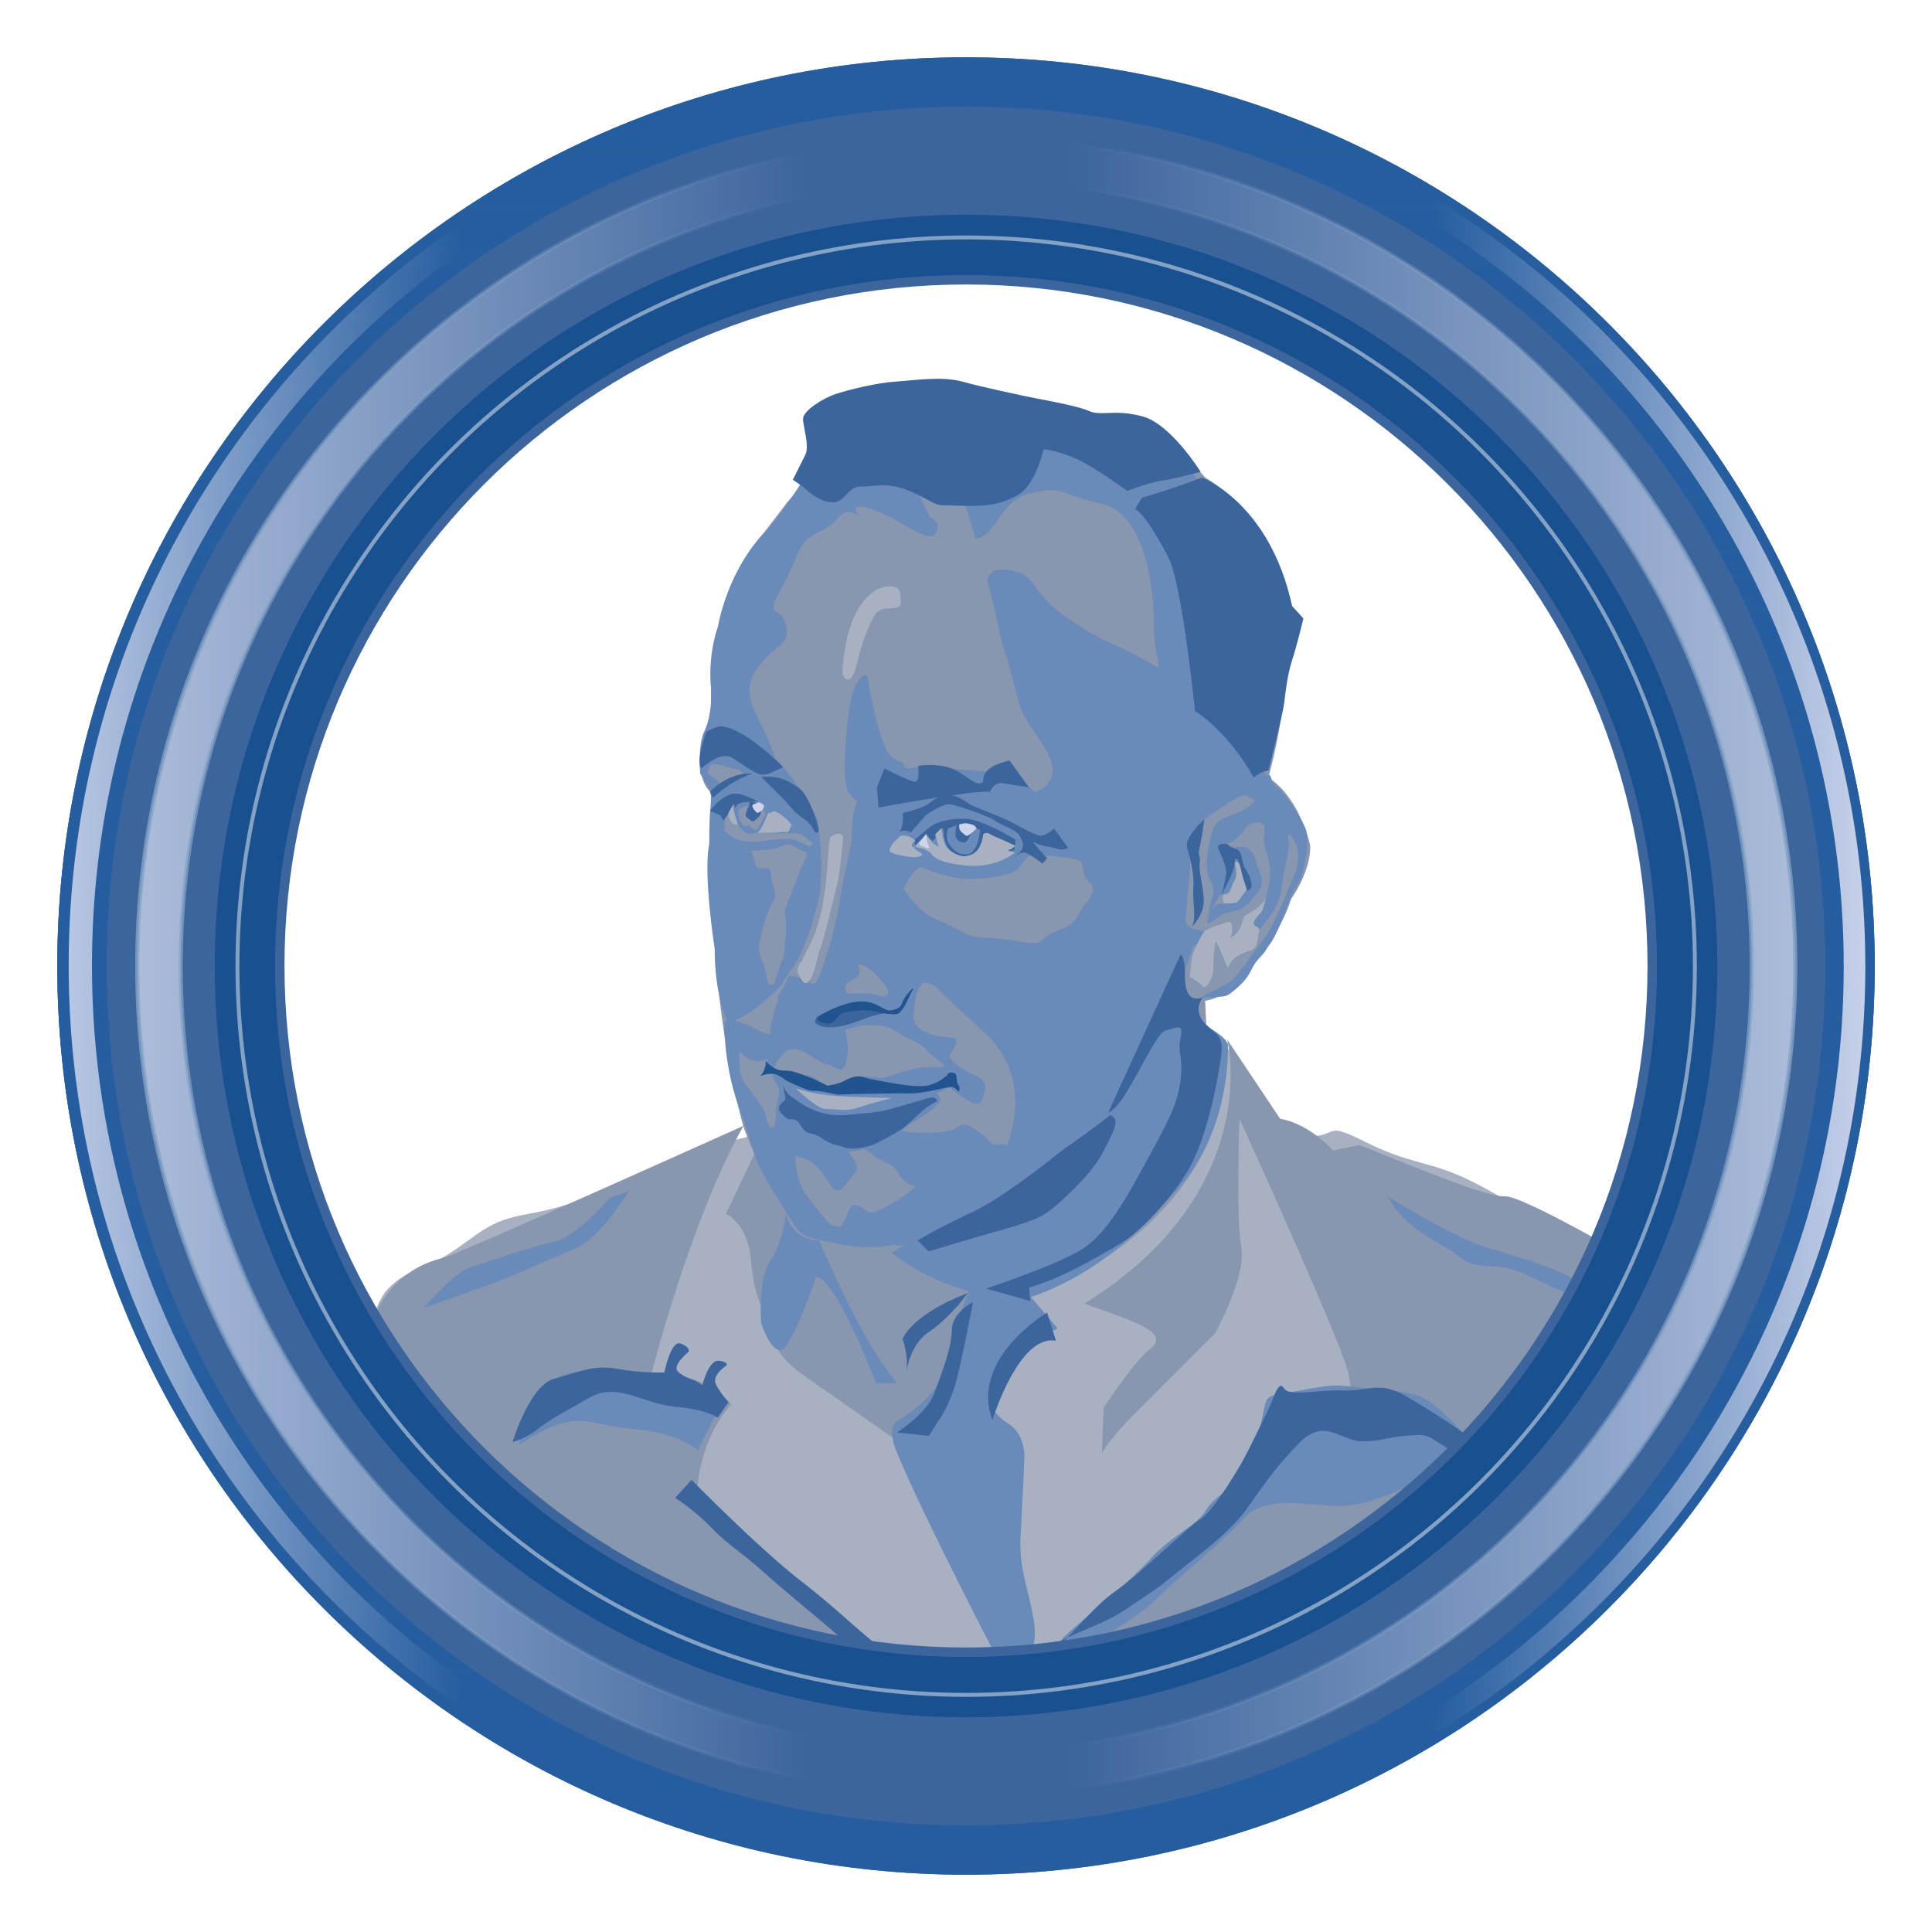
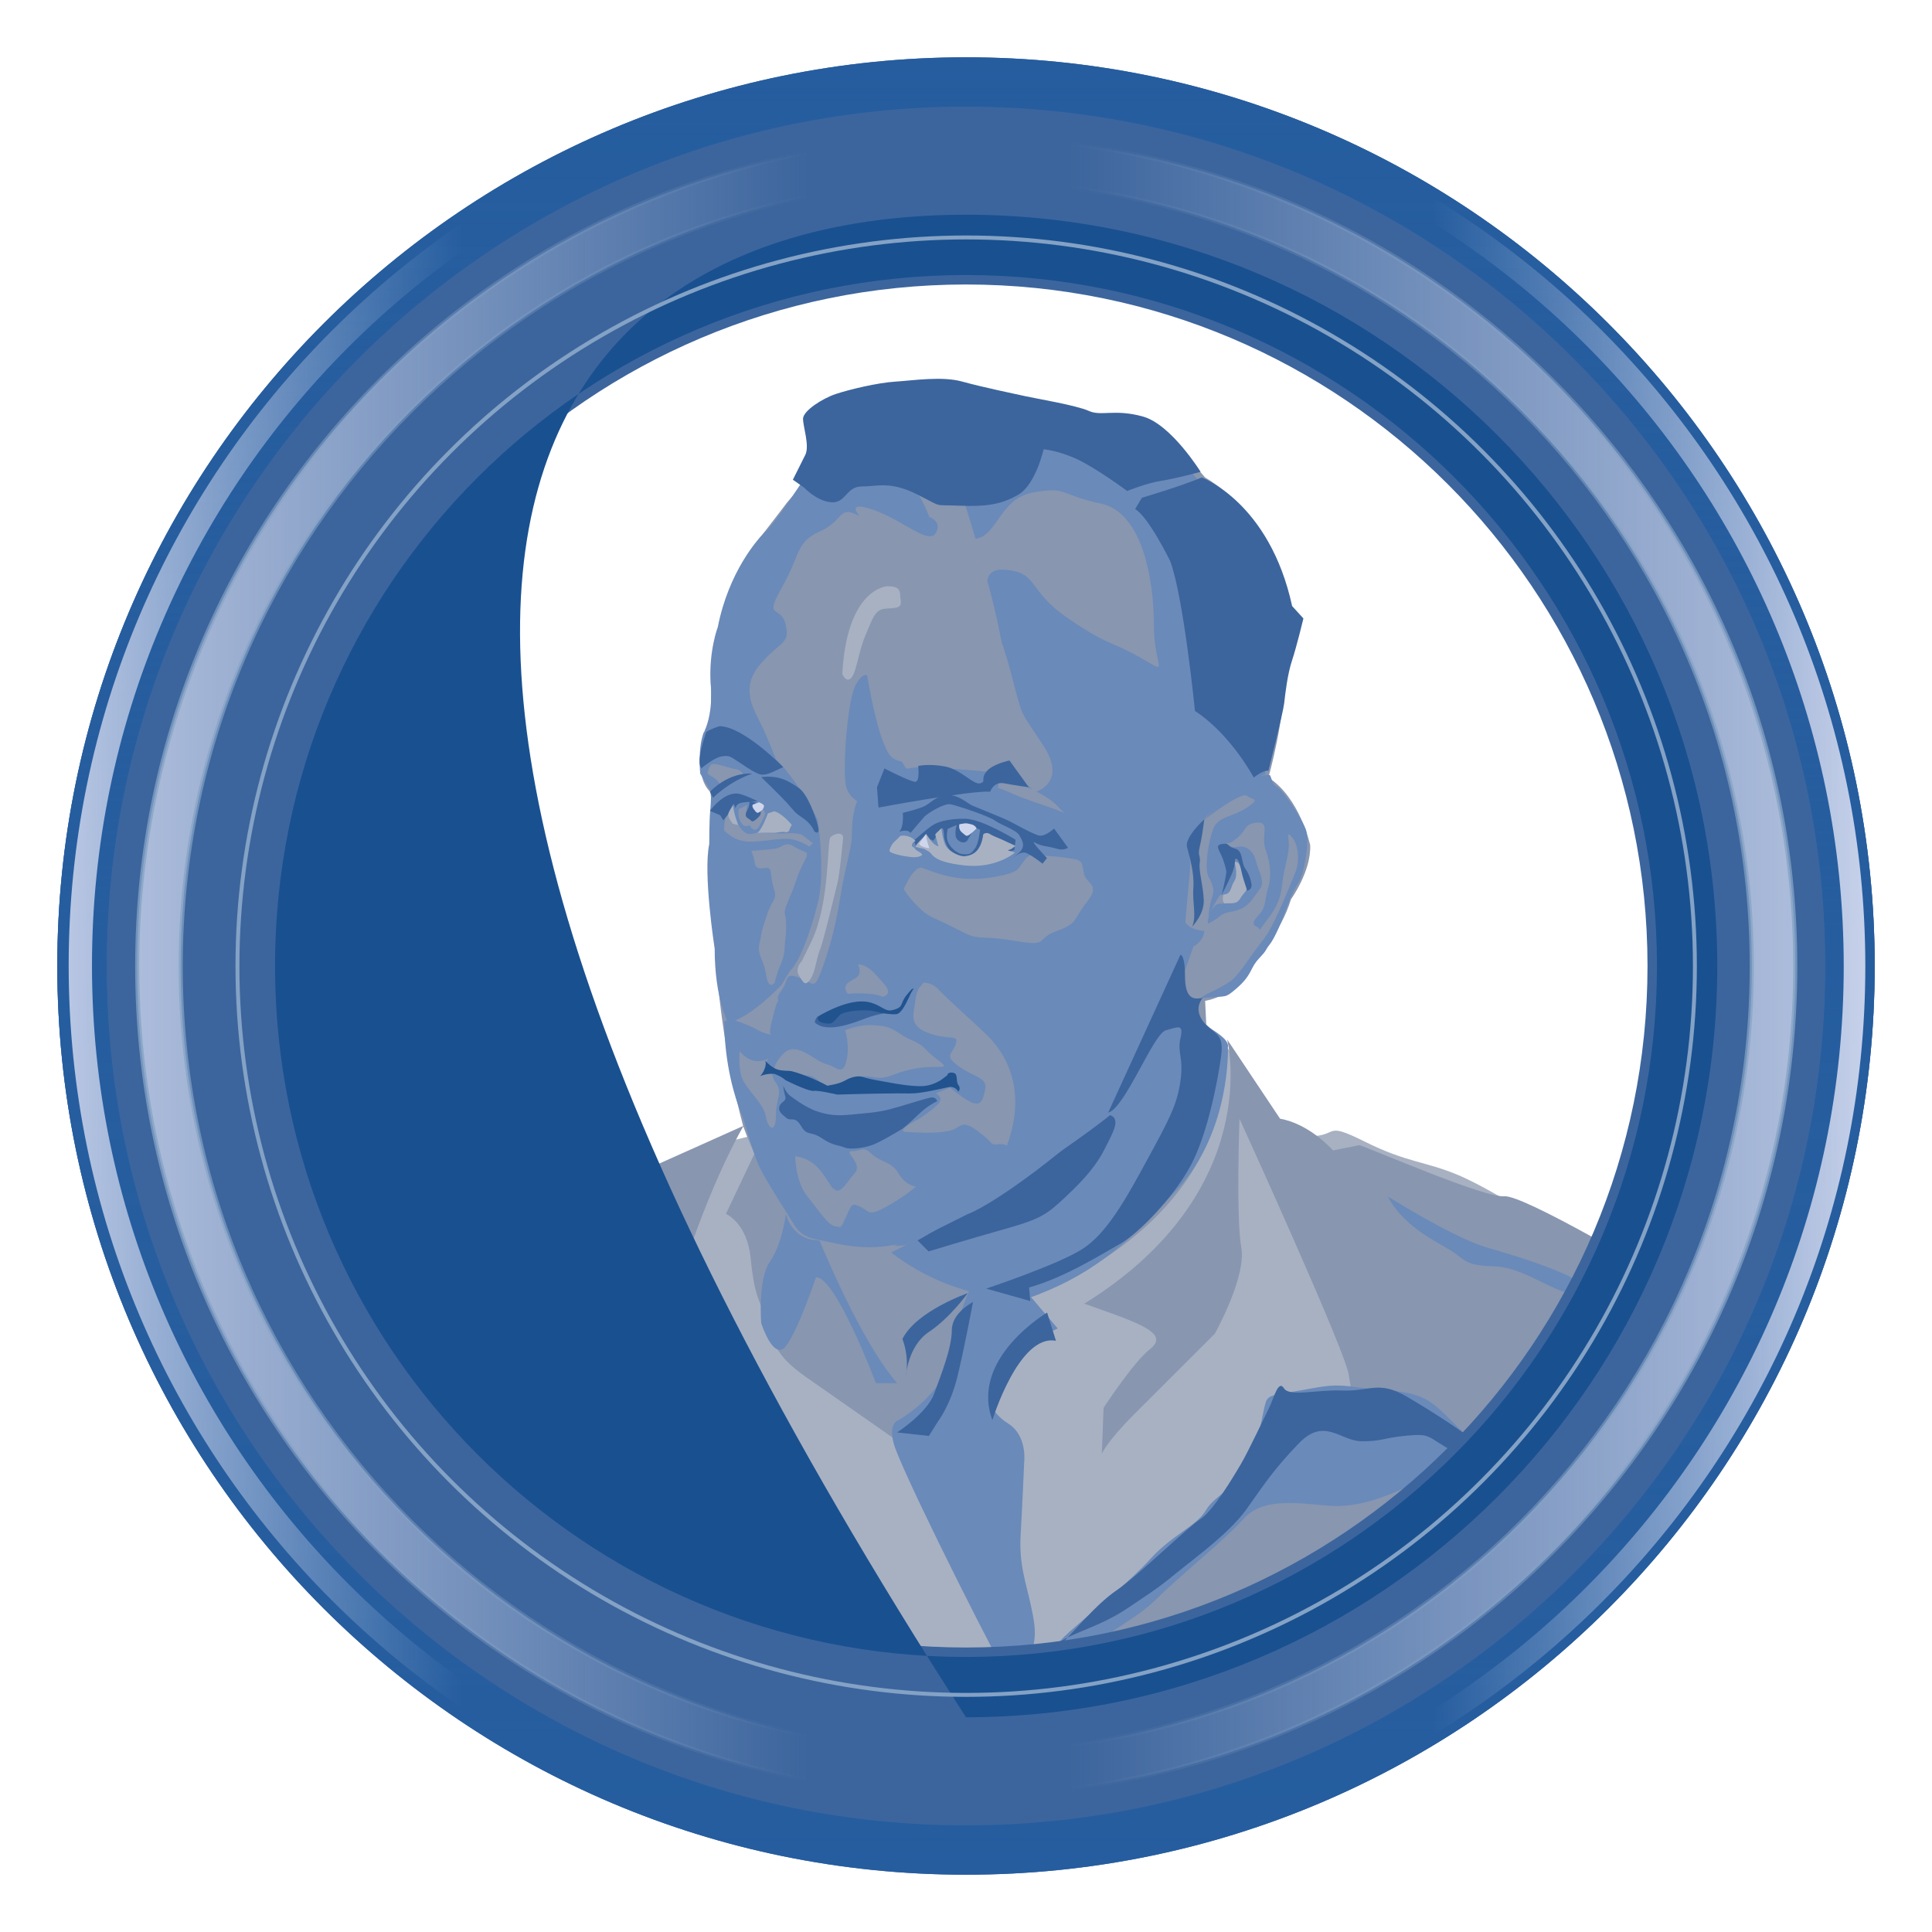
<svg xmlns="http://www.w3.org/2000/svg" width="100%" height="100%" viewBox="0 0 100 100" version="1.1" xml:space="preserve" style="fill-rule:evenodd;clip-rule:evenodd;stroke-linecap:square;stroke-linejoin:round;stroke-miterlimit:1.5;">
  <g id="jonesgallery">
    <g>
      <g transform="matrix(3.781,0,0,3.751,-101.339,-100.128)">
        <circle cx="40.026" cy="40.026" r="9.974" style="fill:none;" />
        <clipPath id="_clip1">
          <circle cx="40.026" cy="40.026" r="9.974" />
        </clipPath>
        <g clip-path="url(#_clip1)">
          <g id="sholder" transform="matrix(0.302,0,0,0.304,24.931,24.673)">
            <path d="M22.541,68.787C22.541,68.787 22.941,65.987 23.821,65.107C24.701,64.227 25.261,64.387 26.621,63.507C27.981,62.627 28.301,62.067 30.141,61.747C31.981,61.427 33.421,60.787 35.101,60.147C36.781,59.507 37.501,59.187 38.701,58.627C39.901,58.067 61.581,53.827 61.581,53.827C61.581,53.827 63.181,56.227 63.661,56.867C64.141,57.507 64.061,58.227 65.501,58.227C66.941,58.227 66.141,57.507 68.061,58.467C69.981,59.427 70.781,59.347 72.301,59.987C73.821,60.627 76.621,62.467 77.741,62.947C78.861,63.427 80.221,64.147 80.221,64.147L80.301,66.227C80.301,66.227 75.341,82.547 51.821,84.787C51.821,84.787 29.501,84.387 23.101,71.427L22.541,68.787Z" style="fill:rgb(168,177,194);" />
            <path d="M39.901,57.747C39.901,57.747 27.661,63.267 26.301,63.747C26.301,63.747 22.781,64.307 22.781,68.627C21.556,67.847 22.8,74.435 27.901,78.067C29.33,79.085 36.461,82.307 38.541,83.267C40.621,84.227 44.461,84.227 44.461,84.227L46.301,81.667C46.301,81.667 39.901,76.307 37.821,74.227C37.821,74.227 37.821,72.147 39.341,70.387C39.341,70.387 38.061,68.867 35.741,68.947C35.741,68.947 37.501,61.987 39.901,57.747Z" style="fill:rgb(136,150,176);" />
            <path d="M40.541,58.707L39.101,61.747C39.101,61.747 40.061,62.147 40.221,63.747C40.381,65.347 40.541,65.507 40.941,66.547C41.341,67.587 41.181,68.067 42.781,69.187C44.381,70.307 46.781,71.987 46.781,71.987L49.181,69.747L49.581,66.627L51.341,65.587L47.661,61.667L40.541,58.707Z" style="fill:rgb(136,150,176);" />
            <path d="M55.341,65.827C55.341,65.827 54.941,65.667 56.701,66.307C58.461,66.947 59.021,67.347 58.301,67.907C57.581,68.467 56.221,70.547 56.221,70.547L56.141,72.627C56.141,72.627 56.381,72.067 57.661,70.787C58.941,69.507 61.261,67.187 61.261,67.187C61.261,67.187 62.701,64.627 62.461,63.267C62.221,61.907 62.381,57.427 62.381,57.427C62.381,57.427 67.341,68.307 67.341,69.107L67.501,70.067C67.501,70.067 65.581,70.307 63.981,69.907C63.981,69.907 62.461,75.827 55.981,79.667C55.981,79.667 54.621,80.787 53.101,83.187L53.021,85.027C53.021,85.027 67.981,81.027 69.661,79.347C71.341,77.667 75.341,74.947 76.781,73.347C78.221,71.747 81.421,64.547 81.421,64.547C81.421,64.547 75.261,60.867 74.381,60.947C73.501,61.027 68.541,58.867 67.821,58.627L66.621,58.867C66.621,58.867 65.581,57.667 64.221,57.427L61.821,53.827C61.821,53.827 63.581,60.707 55.341,65.827Z" style="fill:rgb(136,150,176);" />
            <path d="M29.741,72.227C29.741,72.227 29.981,69.347 32.141,68.947C34.301,68.547 37.901,69.187 39.021,70.147L37.821,72.467C37.821,72.467 36.941,71.667 34.861,71.507C32.781,71.347 32.381,70.467 29.741,72.227Z" style="fill:rgb(106,138,185);" />
            <path d="M40.701,66.707C40.701,66.707 40.541,64.707 41.101,63.907C41.661,63.107 41.821,61.747 41.821,61.747C41.821,61.747 42.061,62.947 43.341,62.947C43.341,62.947 45.181,67.507 46.861,69.427L45.901,69.427C45.901,69.427 44.061,64.547 43.181,64.627C43.181,64.627 42.381,67.027 41.821,67.747C41.261,68.467 40.701,66.707 40.701,66.707Z" style="fill:rgb(106,138,185);" />
            <path d="M50.061,65.347C50.061,65.347 47.741,66.147 47.101,67.427C47.101,67.427 47.421,68.147 47.261,69.107C47.261,69.107 47.341,67.747 48.301,67.107C49.261,66.467 50.061,65.347 50.061,65.347Z" style="fill:rgb(60,101,157);" />
            <path d="M50.141,65.187C50.141,65.187 49.181,67.507 49.101,68.867C49.101,68.867 48.621,70.067 46.941,71.107C46.941,71.107 46.461,71.187 46.701,72.147C46.941,73.107 50.221,79.747 51.901,82.867L51.901,83.987C51.901,83.987 52.381,83.187 52.781,82.147C53.181,81.107 53.181,80.707 52.941,79.587C52.701,78.467 52.381,77.667 52.461,76.307C52.541,74.947 52.621,73.027 52.621,73.027C52.621,73.027 52.781,71.827 51.901,71.267C51.021,70.707 50.781,69.907 51.341,69.427C51.901,68.947 52.381,67.747 53.101,67.427C53.821,67.107 54.141,66.947 54.141,66.947L52.781,65.347L50.141,65.187" style="fill:rgb(106,138,185);" />
            <path d="M50.301,65.747C50.301,65.747 49.901,67.907 49.581,69.187C49.261,70.467 48.701,71.187 48.701,71.187L48.301,71.827L46.861,71.667C46.861,71.667 48.221,70.787 48.541,69.907C48.861,69.027 49.341,67.827 49.341,67.027C49.341,66.227 50.301,65.747 50.301,65.747" style="fill:rgb(60,101,157);" />
            <path d="M53.661,66.227C53.661,66.227 50.141,68.307 51.181,71.107C51.181,71.107 52.381,67.187 54.061,67.507L53.661,66.227Z" style="fill:rgb(60,101,157);" />
            <path d="M52.632,25.094C52.632,25.094 46.283,24.275 41.88,29.446C41.88,29.446 41.419,30.06 40.703,30.982C40.703,30.982 38.143,34.003 38.45,39.379C38.45,39.379 37.375,41.58 38.399,42.604C38.399,42.604 38.552,43.884 38.501,45.062C38.501,45.062 38.194,51.411 39.883,57.76C39.883,57.76 40.754,60.217 42.034,62.112C42.034,62.112 42.904,63.443 46.591,63.494C46.591,63.494 48.997,65.593 52.837,65.491C52.837,65.491 62.002,62.521 61.797,54.073C61.797,54.073 61.899,54.073 60.875,53.152L60.824,52.076C60.824,52.076 62.411,51.872 63.128,50.131C63.128,50.131 64.255,49.004 64.715,47.468C64.715,47.468 65.637,46.188 65.586,45.011C65.586,45.011 65.125,42.86 63.691,41.939C63.691,41.939 64.459,39.276 64.408,37.228C64.408,37.228 65.023,35.488 65.125,34.72L64.715,34.31C64.715,34.31 63.845,30.112 60.824,28.32C60.824,28.32 58.981,26.169 58.162,25.657C58.162,25.657 53.963,25.35 52.632,25.094Z" style="fill:rgb(136,150,176);" />
            <path d="M46.598,63.501C46.598,63.501 52.588,60.48 54.124,59.046C55.66,57.613 57.196,55.667 58.169,54.182C59.142,52.698 59.552,52.288 60.166,52.749C60.78,53.21 61.958,53.722 61.856,54.182C61.856,54.182 62.009,57.92 59.603,60.582C57.196,63.245 55.609,64.576 52.742,65.6C52.742,65.6 49.568,65.805 46.598,63.501Z" style="fill:rgb(106,138,185);" />
            <path d="M48.288,63.45C48.288,63.45 50.131,62.886 51.769,62.426C53.408,61.965 53.664,61.76 54.534,60.941C55.404,60.122 55.916,59.507 56.275,58.79C56.633,58.074 57.043,57.408 56.48,57.254C55.916,57.101 53.408,58.534 52.537,59.302C51.667,60.07 49.414,61.146 48.748,61.555C48.083,61.965 47.52,62.682 47.52,62.682L48.288,63.45Z" style="fill:rgb(60,101,157);" />
            <path d="M41.505,52.029C41.538,52.027 41.569,52.026 41.598,52.027C42.28,52.053 43.643,52.211 44.089,52.158C44.534,52.106 46.265,52.578 46.658,52.132C47.051,51.686 47.287,51.005 48.073,50.952C48.185,50.945 48.359,51.022 48.575,51.163C48.338,51.07 48.122,51.093 47.942,51.398C47.942,51.398 47.733,51.555 47.68,52.106C47.628,52.656 47.339,53.207 48.309,53.548C49.279,53.888 49.672,53.574 49.515,54.046C49.358,54.518 48.965,54.544 49.646,55.042C50.328,55.54 50.957,55.54 50.852,56.09C50.747,56.641 50.642,56.798 50.328,56.72C50.013,56.641 49.253,56.012 49.253,56.012L48.624,56.274C48.624,56.274 48.965,56.457 48.755,56.72C48.545,56.982 47.864,57.427 47.864,57.427C47.864,57.427 46.71,58.004 47.287,58.03C47.864,58.056 48.65,58.109 49.227,57.978C49.803,57.847 49.725,57.401 50.537,58.004C51.35,58.607 51.009,58.633 51.534,58.581C52.058,58.528 52.032,59.289 52.32,58.109C52.555,57.149 52.13,55.095 51.765,54.194C52.37,54.88 52.81,55.456 52.844,55.645C52.949,56.221 52.923,58.817 51.901,59.813C50.878,60.809 48.755,62.198 47.942,62.67C47.13,63.142 47.968,62.932 46.632,63.168C45.295,63.404 44.22,63.116 43.591,62.985C42.962,62.854 42.542,62.827 42.149,62.172C41.756,61.517 40.995,60.363 40.655,59.682C40.314,59 39.999,57.637 39.763,57.087C39.527,56.536 39.029,54.937 39.029,53.023C39.029,53.023 39.218,52.921 39.498,52.782C39.432,52.838 39.387,52.884 39.37,52.918C39.37,52.918 40.052,53.128 40.471,53.364C40.779,53.537 41.03,53.597 41.142,53.617C41.171,53.643 41.205,53.626 41.205,53.626C41.205,53.626 41.183,53.624 41.142,53.617C41.1,53.579 41.069,53.446 41.179,53.023C41.348,52.372 41.361,52.231 41.505,52.029ZM42.241,59.126C42.241,59.126 42.241,60.273 42.798,60.961C43.355,61.65 43.748,62.272 44.043,62.305C44.338,62.338 44.272,62.469 44.535,61.912C44.797,61.355 44.764,61.224 45.19,61.42C45.616,61.617 45.518,61.912 46.435,61.387C47.353,60.863 47.713,60.503 47.713,60.503C47.713,60.503 47.254,60.47 46.927,59.913C46.599,59.356 46.14,59.421 45.714,59.028C45.288,58.635 45.288,58.897 44.829,58.897C44.371,58.897 45.354,59.454 44.928,59.913C44.502,60.372 44.24,61.093 43.814,60.404C43.388,59.716 43.06,59.258 42.241,59.126ZM39.728,54.357C39.728,54.357 39.605,55.258 39.933,55.79C40.261,56.323 40.834,56.814 40.916,57.347C40.998,57.879 41.367,58.125 41.367,57.306C41.367,56.487 41.694,56.241 41.367,55.79C41.039,55.34 41.408,55.258 40.793,55.422C40.793,55.422 40.834,54.93 41.039,54.684C41.039,54.684 40.343,55.135 39.728,54.357ZM41.356,54.946C41.356,54.946 41.618,54.454 41.913,54.323C42.208,54.192 42.536,54.323 42.863,54.52C43.191,54.716 43.388,54.88 43.748,54.978C44.109,55.077 44.403,55.503 44.567,54.782C44.731,54.061 44.502,53.405 44.502,53.405C44.502,53.405 45.19,53.143 45.714,53.176C46.239,53.209 46.468,53.209 46.992,53.569C47.516,53.93 47.779,53.864 48.205,54.323C48.631,54.782 49.319,55.077 48.794,55.077C48.27,55.077 48.008,55.077 47.418,55.208C46.828,55.339 46.566,55.535 46.173,55.568C45.78,55.601 45.583,55.437 45.124,55.535C44.666,55.634 44.436,55.797 43.945,55.929C43.453,56.06 43.289,55.503 42.831,55.47C42.372,55.437 41.88,55.24 41.585,55.306C41.291,55.372 41.225,55.24 41.356,54.946Z" style="fill:rgb(106,138,185);" />
            <path d="M43.367,52.69C43.367,52.69 44.473,51.949 45.138,52.003C45.804,52.057 46.244,52.314 46.47,52.325C46.695,52.336 47.243,51.928 47.393,51.541C47.393,51.541 47.447,51.541 47.468,51.702C47.49,51.863 47.082,52.508 46.846,52.551C46.609,52.594 46.019,52.647 45.428,52.873C44.838,53.098 43.657,53.56 43.13,53.055C43.13,53.055 43.152,52.808 43.367,52.69Z" style="fill:rgb(60,101,157);" />
            <path d="M43.291,52.798C43.291,52.798 44.258,52.025 45.46,52.1C45.46,52.1 45.546,51.96 46.513,52.497C46.513,52.497 46.91,52.454 46.985,52.261C46.985,52.261 47.254,51.692 47.393,51.584L47.619,51.509C47.619,51.509 47.447,51.767 47.361,51.982C47.275,52.196 47.039,52.658 46.835,52.68C46.631,52.701 46.298,52.669 45.825,52.551C45.353,52.433 44.462,52.561 44.301,52.69C44.14,52.819 43.989,53.098 43.807,53.109C43.624,53.12 43.152,53.066 43.291,52.798Z" style="fill:rgb(33,83,142);" />
            <path d="M45.833,43.248C45.833,43.248 44.645,43.207 44.522,42.183C44.399,41.159 44.645,38.374 44.972,37.76C45.3,37.145 45.505,37.309 45.505,37.309C45.505,37.309 46.037,40.709 46.693,41.078C47.348,41.446 48.741,41.323 49.765,41.446C50.789,41.569 51.485,41.897 51.485,41.897L51.444,42.388C51.444,42.388 47.512,42.716 45.833,43.248Z" style="fill:rgb(106,138,185);" />
            <path d="M45.218,42.716C45.218,42.716 49.97,41.692 51.813,42.552C53.656,43.412 55.253,43.412 56.482,45.133C57.711,46.853 55.909,52.055 56.073,53.12C56.236,54.185 56.564,56.519 55.827,57.462C55.09,58.404 51.444,61.23 50.051,61.762C50.051,61.762 49.56,62.008 48.741,62.418C47.922,62.827 47.553,63.237 46.734,63.196C46.734,63.196 50.912,61.23 51.854,58.608C52.796,55.987 51.69,54.39 50.994,53.693C50.297,52.997 49.15,52.014 48.741,51.563C48.331,51.113 47.799,51.277 47.799,51.277C47.799,51.277 47.553,51.481 47.266,51.85C46.979,52.219 47.184,52.382 46.611,52.505C46.037,52.628 45.792,51.358 43.252,52.792C43.252,52.792 42.187,52.833 41.737,52.382C41.286,51.932 41.45,51.891 41.696,51.481C41.941,51.072 41.778,50.785 42.433,51.031C43.088,51.277 43.088,51.604 43.416,50.744C43.744,49.884 44.071,48.737 44.276,47.426C44.481,46.116 44.809,45.092 44.809,44.6C44.809,44.109 44.85,43.207 45.218,42.716ZM44.626,51.759C44.626,51.759 45.708,51.661 46.199,51.89C46.199,51.89 46.724,51.825 46.265,51.301C45.806,50.776 45.544,50.449 45.085,50.416C45.085,50.416 45.314,50.842 44.987,51.038C44.659,51.235 44.331,51.366 44.626,51.759ZM47.159,47.008C47.159,47.008 47.62,45.917 47.998,46.043C48.375,46.169 48.983,46.441 49.843,46.525C50.703,46.609 52.003,46.378 52.297,46.127C52.59,45.875 52.695,45.33 53.24,45.435C53.786,45.54 53.807,45.477 54.499,45.581C55.191,45.686 55.233,45.644 55.317,46.232C55.401,46.819 56.135,46.735 55.463,47.595C54.792,48.455 55.065,48.559 54.079,48.916C53.094,49.272 53.828,49.629 52.213,49.356C50.598,49.084 50.619,49.356 49.843,48.958C49.067,48.559 48.941,48.518 48.417,48.266C47.893,48.014 47.306,47.259 47.159,47.008Z" style="fill:rgb(106,138,185);" />
            <path d="M38.1,39.88C38.1,39.88 40.64,38.774 43.261,43.853C43.261,43.853 43.63,46.229 43.261,47.662C42.893,49.096 42.401,50.366 41.992,50.734L41.623,51.349C41.623,51.349 40.271,52.823 39.206,53.069C39.206,53.069 38.592,52.004 38.592,49.71C38.592,49.71 38.06,46.311 38.346,44.959C38.346,44.959 38.346,43.853 38.387,43.484C38.428,43.116 38.428,42.583 38.428,42.583L37.937,41.764C37.937,41.764 37.814,40.617 38.1,39.88ZM40.25,45.27C40.25,45.27 40.841,45.229 41.284,45.176C41.727,45.122 41.74,44.8 42.21,45.082C42.68,45.364 42.774,45.283 42.774,45.444C42.774,45.605 42.492,45.954 42.277,46.639C42.062,47.323 41.7,47.9 41.78,48.155C41.861,48.41 41.834,49.081 41.794,49.269C41.754,49.457 41.807,49.914 41.606,50.37C41.405,50.826 41.311,51.256 41.311,51.256C41.311,51.256 41.029,51.632 40.921,50.893C40.814,50.155 40.492,50.008 40.626,49.444C40.76,48.88 40.626,49.189 40.935,48.249C41.244,47.31 41.445,47.565 41.257,46.921C41.069,46.276 41.23,45.994 40.881,46.048C40.532,46.102 40.438,46.035 40.398,45.766C40.358,45.498 40.25,45.27 40.25,45.27ZM39.146,43.629C39.146,43.629 39.922,44.426 40.531,44.447C41.139,44.468 41.495,44.489 41.894,44.468C42.292,44.447 42.544,44.531 42.544,44.531L43.047,44.929L42.879,45.076C42.879,45.076 42.376,44.72 41.831,44.72C41.286,44.72 40.593,44.888 40.069,44.846C39.545,44.804 39.293,44.594 39.021,44.342C39.021,44.342 39,43.923 39.146,43.629ZM38.809,42.227C38.809,42.227 38.789,42.125 38.565,41.962C38.341,41.8 38.198,41.82 38.3,41.596C38.402,41.372 38.381,41.27 38.748,41.352C39.114,41.433 39.338,41.535 39.542,41.555C39.746,41.576 39.888,41.779 39.888,41.779C39.888,41.779 39.277,42.003 38.809,42.227Z" style="fill:rgb(106,138,185);" />
            <path d="M49.809,29.122C49.809,29.122 52.062,36.044 51.693,37.478C51.324,38.911 51.365,39.894 51.079,40.427C50.792,40.959 50.71,41.697 50.71,41.697C50.71,41.697 53.167,42.27 54.11,43.212C55.052,44.154 54.97,44.277 55.461,44.973C55.953,45.67 56.69,45.997 55.748,46.98C55.748,46.98 55.789,47.8 55.625,48.414C55.461,49.028 55.42,49.315 55.461,50.339C55.502,51.363 55.093,51.199 55.297,53.247C55.502,55.295 55.215,56.033 55.175,56.606C55.134,57.179 56.035,57.016 55.052,58.081C54.069,59.145 51.775,60.62 51.775,60.62C51.775,60.62 56.321,57.589 56.977,56.852C57.632,56.114 58.533,54.066 58.943,53.165C59.352,52.264 59.639,51.445 59.803,50.994C59.967,50.544 60.295,49.602 60.295,49.602C60.295,49.602 60.745,49.397 60.786,48.905C60.786,48.905 60.09,48.865 59.926,48.496C59.926,48.496 60.049,47.062 60.131,46.202C60.213,45.342 59.844,45.096 60.335,44.359C60.827,43.622 61.769,42.966 62.465,42.434C63.162,41.901 63.571,41.778 63.571,41.778L62.097,35.88L60.254,30.228L60.909,28.958L59.598,27.32L51.857,26.009L49.809,29.122Z" style="fill:rgb(106,138,185);" />
            <path d="M42.665,28.351C42.665,28.351 41.355,30.358 40.945,30.727C40.535,31.096 39.225,32.611 38.733,35.11C38.733,35.11 38.324,36.175 38.406,37.649C38.406,37.649 38.569,38.878 38.119,39.861L41.437,41.295C41.437,41.295 41.027,40.189 40.658,39.451C40.29,38.714 39.757,37.813 40.699,36.748C41.641,35.683 42.01,35.888 41.805,34.987C41.6,34.086 40.781,34.823 41.641,33.307C42.502,31.792 42.256,31.259 43.362,30.768C44.468,30.276 44.181,29.539 45.164,30.072C45.164,30.072 44.468,29.334 45.778,29.785C47.089,30.235 48.277,31.382 48.605,30.85C48.932,30.317 48.318,30.113 48.318,30.113C48.318,30.113 48.318,30.031 47.949,29.293C47.581,28.556 46.802,28.106 46.065,28.269C45.328,28.433 43.239,28.884 42.665,28.351Z" style="fill:rgb(106,138,185);" />
            <path d="M57.957,29.241C57.957,29.241 59.698,28.729 60.671,28.32C60.671,28.32 63.743,29.446 64.767,34.156L65.279,34.72C65.279,34.72 64.971,36 64.767,36.614C64.562,37.228 64.459,38.099 64.408,38.56C64.357,39.02 63.691,41.632 63.691,41.632C63.691,41.632 63.487,41.58 63.026,41.939C63.026,41.939 62.002,39.993 60.363,38.918C60.363,38.918 59.851,33.747 59.237,32.108C59.237,32.108 58.264,30.112 57.65,29.753L57.957,29.241Z" style="fill:rgb(60,101,157);" />
            <path d="M37.993,41.52C37.993,41.52 38.53,41.051 38.899,40.983C39.268,40.916 39.335,41.017 39.604,41.185C39.872,41.353 40.409,41.755 40.694,41.805C40.98,41.856 41.365,41.604 41.701,41.47C41.701,41.47 39.906,39.624 38.815,39.608C38.815,39.608 38.379,39.742 38.211,39.876C38.211,39.876 37.708,41.235 37.993,41.52Z" style="fill:rgb(60,101,157);" />
-             <path d="M45.365,42.66L46.079,43.319C46.079,43.319 49.703,41.946 51.351,42.77C51.351,42.77 52.943,43.759 53.712,44.417C54.481,45.076 54.7,45.571 54.7,45.571L55.799,45.241C55.799,45.241 53.327,41.837 51.955,41.232C51.955,41.232 46.244,41.727 45.585,41.837L45.365,42.66Z" style="fill:rgb(106,138,185);" />
            <path d="M53.101,42.607C53.101,42.607 54.601,42.207 53.501,40.507C52.401,38.807 52.601,39.407 52.001,37.107C51.401,34.807 50.101,32.407 51.701,32.507C53.301,32.607 52.701,33.407 54.601,34.707C56.501,36.007 56.501,35.707 57.901,36.507C59.301,37.307 58.501,37.007 58.501,35.007C58.501,33.007 58.001,29.907 56.101,29.507C54.201,29.107 54.601,28.707 53.001,29.007C51.401,29.307 51.401,31.207 50.201,31.107C49.001,31.007 48.501,31.507 48.501,33.007C48.501,34.507 49.601,34.707 48.701,35.907C47.801,37.107 47.401,36.807 46.901,38.407C46.401,40.007 45.901,39.607 46.801,40.807C47.701,42.007 46.601,41.307 48.901,41.507C51.201,41.707 52.201,41.607 53.101,42.607Z" style="fill:rgb(136,150,176);" />
            <path d="M46.017,43.304C46.017,43.304 50.201,42.517 51.078,42.584C51.078,42.584 51.235,42.112 51.708,42.202C52.18,42.292 52.832,42.382 52.832,42.382L51.955,41.167C51.955,41.167 51.168,41.325 50.898,41.685C50.628,42.044 50.92,42.112 50.628,42.202C50.335,42.292 49.751,41.572 49.031,41.437C48.311,41.302 47.816,41.415 47.816,41.415C47.816,41.415 47.906,42.134 47.681,42.134C47.456,42.134 46.287,41.527 46.287,41.527L45.949,42.382L46.017,43.304Z" style="fill:rgb(60,101,157);" />
            <path d="M42.648,28.78C42.648,28.78 43.211,29.395 43.877,29.446C44.543,29.497 44.543,28.729 45.259,28.729C45.976,28.729 46.539,28.473 47.768,29.088C48.997,29.702 48.434,29.548 49.663,29.6C50.891,29.651 51.608,29.548 52.376,29.088C53.144,28.627 53.503,27.04 53.503,27.04C53.503,27.04 54.168,27.091 55.039,27.5C55.909,27.91 57.291,28.934 57.291,28.934C57.291,28.934 58.162,28.576 58.827,28.473C59.493,28.371 60.619,28.064 60.619,28.064C60.619,28.064 59.288,25.913 58.008,25.555C56.728,25.196 56.114,25.555 55.551,25.299C54.987,25.043 53.144,24.736 52.683,24.633C52.223,24.531 50.738,24.224 49.816,23.968C48.895,23.712 47.615,23.916 46.795,23.968C45.976,24.019 44.696,24.326 44.082,24.531C43.467,24.736 42.597,25.299 42.597,25.657C42.597,26.016 42.904,26.886 42.699,27.296C42.495,27.705 42.136,28.422 42.136,28.422L42.648,28.78Z" style="fill:rgb(60,101,157);" />
            <path d="M46.957,44.402C46.957,44.402 47.346,44.255 47.467,44.456C47.467,44.456 47.964,43.865 48.098,43.718C48.232,43.57 48.984,43.1 49.279,43.154C49.574,43.208 51.024,43.691 51.292,43.892C51.561,44.094 52.245,44.308 52.393,44.55C52.54,44.791 52.715,45.087 52.366,45.369C52.017,45.65 51.923,45.785 51.923,45.785C51.923,45.785 52.393,45.194 52.755,45.382C53.118,45.57 53.453,45.852 53.453,45.852L53.655,45.597C53.655,45.597 52.822,44.724 53.118,44.899C53.413,45.073 53.748,45.06 54.084,45.167C54.42,45.275 54.607,45.127 54.607,45.127L53.977,44.255C53.977,44.255 53.587,44.617 53.319,44.577C53.051,44.536 52.124,44 51.869,43.879C51.614,43.758 50.447,43.288 50.259,43.208C50.071,43.127 49.641,42.711 49.145,42.738C48.648,42.765 48.407,43.073 48.138,43.221C47.87,43.369 47.118,43.543 47.118,43.543C47.118,43.543 47.185,44.161 46.957,44.402Z" style="fill:rgb(60,101,157);" />
            <path d="M47.722,45.046L48.192,44.523L48.286,44.711L48.501,44.805L48.608,44.657L48.635,44.456L48.903,44.228C48.903,44.228 48.984,44.268 48.984,44.536C48.984,44.805 49.158,45.221 49.44,45.409C49.722,45.597 49.829,45.597 50.098,45.503C50.366,45.409 50.567,45.275 50.648,45.033C50.729,44.791 50.849,44.456 50.849,44.456L51.118,44.59L51.453,44.765L51.749,44.832L51.735,45.181L51.668,45.382L52.178,45.234L52.232,44.765C52.232,44.765 50.729,43.825 49.95,43.812C49.172,43.798 48.688,43.959 48.447,44.12C48.205,44.281 47.615,44.805 47.615,44.805L47.722,45.046Z" style="fill:rgb(60,101,157);" />
            <path d="M49.158,44.268L49.561,44.094C49.561,44.094 49.413,44.59 49.601,44.765C49.789,44.939 49.977,44.912 50.057,44.778C50.138,44.644 50.245,44.442 50.245,44.442L50.339,44.201L50.621,44.308C50.621,44.308 50.567,44.912 50.393,45.154C50.219,45.395 50.178,45.436 49.87,45.422C49.561,45.409 49.252,45.087 49.158,44.845C49.064,44.604 49.158,44.268 49.158,44.268Z" style="fill:rgb(106,138,185);" />
            <path d="M48.588,44.524L48.866,44.245C48.866,44.245 48.942,44.853 49.081,45.068C49.22,45.283 49.676,45.536 49.929,45.511C50.182,45.485 50.397,45.397 50.549,45.169C50.7,44.941 50.751,44.663 50.764,44.524C50.764,44.524 50.89,44.397 51.055,44.498C51.219,44.6 51.371,44.65 51.599,44.751C51.826,44.853 52.231,45.042 52.231,45.042C52.231,45.042 52.206,45.055 52.042,45.182L51.877,45.245L52.206,45.346C52.206,45.346 51.346,46.093 49.903,45.928C48.461,45.764 48.499,45.435 48.309,45.308L48.094,45.182L47.702,45.093C47.702,45.093 47.677,45.042 47.854,44.853C48.031,44.663 48.17,44.536 48.17,44.536C48.17,44.536 48.145,44.435 48.334,44.726C48.524,45.017 48.739,45.068 48.739,45.068C48.739,45.068 48.663,44.827 48.588,44.524Z" style="fill:rgb(168,177,194);" />
            <path d="M48.181,44.489L47.859,44.932C47.859,44.932 47.859,45.013 48.034,45.08C48.208,45.147 48.329,45.147 48.329,45.147C48.329,45.147 48.168,44.771 48.181,44.489Z" style="fill:rgb(206,214,237);" />
            <path d="M49.685,44.06C49.685,44.06 49.617,44.288 49.805,44.436C49.993,44.583 49.993,44.65 50.181,44.503C50.369,44.355 50.463,44.248 50.463,44.248C50.463,44.248 50.409,44.1 50.208,44.06C50.007,44.019 50.047,43.993 49.685,44.06" style="fill:rgb(206,214,237);" />
            <path d="M47,44.597C47,44.597 47.134,44.543 47.363,44.61C47.591,44.677 47.698,44.825 47.698,44.825C47.698,44.825 47.577,44.852 47.537,44.972C47.497,45.093 47.644,45.12 47.644,45.12C47.644,45.12 47.631,45.187 47.846,45.308C48.061,45.429 47.98,45.469 47.98,45.469C47.98,45.469 47.832,45.59 47.497,45.55C47.161,45.509 46.947,45.469 46.705,45.388C46.463,45.308 46.49,45.268 46.584,45.066C46.678,44.865 46.785,44.838 47,44.597Z" style="fill:rgb(168,177,194);" />
            <path d="M42.544,50.265C42.544,50.265 42.209,50.6 42.418,50.936C42.628,51.272 42.691,51.418 42.922,51.104C43.152,50.789 43.215,50.097 43.362,49.762C43.509,49.426 44.054,47.14 44.159,46.721C44.264,46.301 44.369,45.085 44.411,44.728C44.453,44.372 44.012,44.477 43.845,44.645C43.677,44.812 43.824,47.539 43.006,49.321L42.544,50.265Z" style="fill:rgb(168,177,194);" />
            <path d="M38.374,42.587L38.52,42.858C38.52,42.858 39.229,42.128 40.292,41.764C40.292,41.764 39.333,41.628 38.374,42.587" style="fill:rgb(60,101,157);" />
            <path d="M40.699,41.92C40.699,41.92 41.46,42.65 41.835,43.056C42.21,43.463 42.179,43.505 42.554,43.755C42.93,44.005 43.034,44.234 43.117,44.391C43.117,44.391 43.378,44.599 43.274,44.151C43.169,43.703 42.794,42.671 42.398,42.41C42.002,42.149 41.564,41.816 40.699,41.92Z" style="fill:rgb(60,101,157);" />
            <path d="M39.523,43.234C39.523,43.234 39.44,44.245 40.096,44.495C40.096,44.495 40.889,44.662 41.014,43.515L41.222,43.411L42.015,44.015L41.994,44.464L42.327,44.068C42.327,44.068 40.868,42.962 40.169,42.817C40.169,42.817 39.846,42.629 39.523,43.234Z" style="fill:rgb(106,138,185);" />
            <path d="M38.374,43.452L38.843,43.651L38.978,43.88C38.978,43.88 39.197,43.661 39.291,43.421C39.385,43.181 39.458,43.14 39.458,43.14L39.541,43.338C39.541,43.338 39.541,43.119 39.844,43.077C40.146,43.035 40.542,43.015 40.542,43.015C40.542,43.015 39.906,42.702 39.656,42.671C39.406,42.639 38.947,42.723 38.374,43.452Z" style="fill:rgb(60,101,157);" />
            <path d="M39.69,43.369L40.076,43.181C40.076,43.181 39.919,43.703 40.128,43.755C40.336,43.807 40.555,43.828 40.586,43.651C40.618,43.473 40.743,43.359 40.743,43.359C40.743,43.359 40.972,43.473 40.826,43.744C40.68,44.015 40.586,44.297 40.42,44.307C40.253,44.318 40.18,44.099 40.18,44.099C40.18,44.099 40.096,44.161 39.961,44.141C39.825,44.12 39.596,43.755 39.69,43.369Z" style="fill:rgb(136,150,176);" />
            <path d="M40.169,43.015C40.169,43.015 40.18,43.223 40.086,43.39C39.992,43.557 39.94,43.703 40.107,43.796C40.274,43.89 40.253,44.005 40.43,43.869C40.607,43.734 40.691,43.63 40.68,43.515C40.67,43.4 40.711,43.546 40.545,43.473C40.378,43.4 40.305,43.379 40.336,43.244C40.367,43.108 40.482,43.077 40.482,43.077C40.482,43.077 40.378,43.056 40.169,43.015Z" style="fill:rgb(60,101,157);" />
            <path d="M39.429,43.213C39.429,43.213 39.158,43.536 39.21,43.692C39.262,43.849 39.408,44.036 39.408,44.036L39.659,44.099C39.659,44.099 39.44,43.525 39.429,43.213Z" style="fill:rgb(168,177,194);" />
            <path d="M41.003,43.567C41.003,43.567 40.711,44.38 40.513,44.453C40.513,44.453 41.012,44.44 41.22,44.45C41.429,44.461 41.691,44.359 41.848,44.432L41.962,44.37C41.962,44.37 41.983,44.255 42.088,44.088C42.088,44.088 41.65,43.557 41.295,43.473C41.295,43.473 41.014,43.567 41.003,43.567Z" style="fill:rgb(168,177,194);" />
            <path d="M40.6,43.062C40.6,43.062 40.453,43.136 40.342,43.16C40.342,43.16 40.244,43.197 40.354,43.357C40.465,43.517 40.514,43.59 40.625,43.504C40.735,43.418 40.797,43.394 40.821,43.259C40.821,43.259 40.895,43.185 40.6,43.062Z" style="fill:rgb(206,214,237);" />
            <path d="M46.422,33.258C46.422,33.258 44.587,33.31 44.377,37.242C44.377,37.242 44.561,37.688 44.797,37.4C45.032,37.111 45.111,36.22 45.426,35.486C45.74,34.752 45.845,34.332 46.291,34.28C46.736,34.228 47.077,34.306 47.025,33.913C46.972,33.52 47.077,33.258 46.422,33.258Z" style="fill:rgb(168,177,194);" />
            <path d="M41.298,55.391C41.298,55.391 40.962,55.358 40.66,55.492C40.66,55.492 41.013,55.089 40.878,54.787C40.878,54.787 41.046,54.988 41.281,55.123C41.516,55.257 41.717,55.24 41.986,55.257C42.254,55.274 43.227,55.66 43.697,55.928C43.697,55.928 44.2,55.861 44.469,55.71C44.737,55.559 45.056,55.441 45.341,55.542C45.626,55.643 46.13,55.71 46.465,55.777C46.801,55.844 47.606,55.978 48.059,55.945C48.512,55.911 48.864,55.66 48.864,55.66L49.133,55.458C49.133,55.458 49.15,55.29 49.401,55.341C49.653,55.391 49.502,55.71 49.636,55.894C49.77,56.079 49.636,56.196 49.636,56.196C49.636,56.196 49.502,55.928 49.183,55.995C48.864,56.062 47.908,56.297 47.422,56.28C46.935,56.264 45.207,56.297 44.15,56.331C44.15,56.331 43.278,56.129 43.093,56.163C42.908,56.196 42.237,55.894 41.801,55.676C41.801,55.676 41.633,55.509 41.298,55.391Z" style="fill:rgb(33,83,142);" />
            <path d="M42.053,56.415C42.053,56.415 42.674,56.901 43.21,57.086C43.747,57.27 44.15,57.304 44.804,57.237C45.459,57.17 45.928,57.153 46.516,57.002C47.103,56.851 48.16,56.498 48.395,56.465C48.63,56.431 48.68,56.633 48.68,56.633C48.68,56.633 48.277,56.8 47.824,57.237C47.371,57.673 47.187,57.824 47.086,57.891C46.985,57.958 46.063,58.512 45.71,58.629C45.358,58.747 44.754,58.847 44.469,58.73C44.184,58.612 43.965,58.663 43.445,58.31C42.925,57.958 42.791,58.243 42.506,57.757C42.221,57.27 42.053,57.572 41.835,57.388C41.617,57.203 41.449,57.069 41.533,56.851C41.617,56.633 41.868,56.649 41.784,56.381C41.701,56.113 41.701,55.928 41.701,55.928C41.701,55.928 41.818,56.264 42.053,56.415" style="fill:rgb(60,101,157);" />
-             <path d="M60.788,48.914C60.788,48.914 60.185,49.858 60.185,50.408C60.185,50.959 59.975,50.933 60.342,51.116C60.709,51.3 60.736,51.693 60.998,51.247C61.26,50.802 61.181,50.723 61.207,50.172C61.234,49.622 61.312,49.36 61.312,49.36C61.312,49.36 61.496,49.701 61.705,50.251C61.915,50.802 61.837,50.435 62.072,50.225C62.308,50.015 62.23,50.068 62.544,49.91C62.859,49.753 63.121,49.858 63.2,49.334C63.278,48.809 63.305,48.783 63.357,48.337C63.409,47.892 63.593,47.368 63.593,47.368C63.593,47.368 63.462,47.735 62.938,48.023C62.413,48.311 62.597,48.364 62.413,48.757C62.23,49.15 61.915,49.229 61.915,49.229C61.915,49.229 62.072,49.176 62.046,48.757C62.02,48.337 61.863,48.521 61.47,48.626C61.076,48.731 60.788,48.914 60.788,48.914Z" style="fill:rgb(168,177,194);" />
-             <path d="M42.274,56.052C42.274,56.052 43.23,57.008 43.666,56.991C44.103,56.974 44.539,57.125 45.159,56.907C45.78,56.689 46.636,56.488 46.636,56.488C46.636,56.488 44.656,56.437 44.203,56.404C43.75,56.37 43.046,56.303 42.274,56.052Z" style="fill:rgb(168,177,194);" />
            <path d="M56.428,57.152L59.705,49.984C59.705,49.984 59.91,49.984 59.91,50.906C59.91,51.827 60.166,52.083 60.729,51.93C60.729,51.93 60.268,52.39 60.729,53.005C61.19,53.619 61.702,53.466 61.548,54.592C61.395,55.718 60.934,58.125 60.166,59.558C59.398,60.992 57.811,62.63 56.992,63.091C56.172,63.552 54.483,64.627 52.844,65.088L52.896,65.702L50.899,65.139C50.899,65.139 54.124,64.064 55.251,63.347C56.377,62.63 57.248,61.043 58.22,59.251C59.193,57.459 59.552,56.794 59.705,55.718C59.859,54.643 59.552,54.438 59.705,53.773C59.859,53.107 59.603,53.261 59.04,53.414C58.476,53.568 57.196,56.947 56.428,57.152Z" style="fill:rgb(60,101,157);" />
            <path d="M60.717,43.906C60.717,43.906 62.445,42.563 62.713,42.765C62.982,42.966 63.351,42.882 62.73,43.302C62.109,43.721 61.421,43.704 61.203,44.241C60.985,44.778 60.767,46.053 60.985,46.456C61.203,46.858 61.253,47.076 61.136,47.395C61.019,47.714 60.968,48.234 60.968,48.234C60.968,48.234 61.035,48.05 61.321,47.563C61.606,47.076 61.69,47.009 61.572,46.473C61.455,45.936 61.488,45.248 61.69,45.03C61.891,44.812 61.807,45.063 62.243,44.711C62.68,44.359 62.596,44.124 62.965,44.023C63.334,43.922 63.502,44.006 63.518,44.224C63.535,44.442 63.418,44.828 63.586,45.281C63.753,45.734 63.854,46.355 63.686,46.925C63.518,47.496 63.586,47.781 63.334,48.083C63.082,48.385 62.881,48.57 63.149,48.704C63.418,48.838 63.149,49.023 63.569,48.486C63.988,47.949 64.24,47.513 64.307,46.842C64.374,46.171 64.559,45.667 64.609,45.181C64.659,44.694 64.458,44.325 64.743,44.627C65.028,44.929 65.146,45.65 64.911,46.254C64.676,46.858 64.223,47.915 63.988,48.402C63.753,48.888 63.586,49.157 63.25,49.576C62.914,49.996 62.378,50.885 61.992,51.17C61.606,51.455 60.918,51.757 60.918,51.757L60.65,51.925C60.65,51.925 60.23,51.992 61.002,51.925C61.774,51.858 61.74,51.942 62.176,51.573C62.612,51.204 62.763,50.986 62.965,50.583C63.166,50.18 63.435,50.029 63.586,49.761C63.737,49.492 63.787,49.543 64.055,48.989C64.324,48.435 64.441,48.033 64.609,47.613C64.777,47.194 64.911,46.942 65.095,46.64C65.28,46.338 65.599,44.828 65.381,44.275C65.163,43.721 64.374,42.547 64.106,42.379C63.837,42.211 63.871,42.06 63.77,41.842C63.77,41.842 63.116,41.456 60.717,43.906Z" style="fill:rgb(106,138,185);" />
            <path d="M61.889,45.926C61.889,45.926 61.968,46.345 61.837,46.765C61.837,46.765 61.496,47.42 61.679,47.63C61.679,47.63 61.968,47.918 62.204,47.761C62.439,47.603 62.78,47.472 62.78,47.105C62.78,46.738 62.675,46.529 62.649,46.135C62.623,45.742 62.675,45.428 62.675,45.428L62.02,45.48L61.889,45.926Z" style="fill:rgb(168,177,194);" />
            <path d="M61.758,44.93C61.758,44.93 61.941,45.166 62.308,45.087C62.675,45.008 63.016,45.27 63.121,45.716C63.226,46.162 63.567,46.66 63.305,47.001C63.042,47.341 62.859,47.708 62.466,47.892C62.072,48.075 61.784,47.997 61.496,48.233C61.207,48.469 60.945,48.573 60.945,48.573C60.945,48.573 60.945,48.128 61.155,47.892C61.365,47.656 61.312,47.682 61.705,47.656C62.099,47.63 62.256,47.708 62.439,47.394C62.623,47.079 62.885,47.027 62.649,46.555C62.413,46.083 62.439,45.742 62.151,45.768C62.151,45.768 62.335,46.345 62.151,46.634C61.968,46.922 62.02,47.158 61.758,47.236L61.312,47.315C61.312,47.315 61.496,47.341 61.496,46.974C61.496,46.607 61.391,46.424 61.391,46.057C61.391,45.69 61.338,45.349 61.443,45.192C61.548,45.034 61.758,44.93 61.758,44.93Z" style="fill:rgb(106,138,185);" />
            <path d="M61.784,46.24C61.784,46.24 61.784,46.057 61.627,45.637C61.47,45.218 61.234,45.008 61.601,44.956C61.968,44.903 61.784,45.061 62.177,45.166C62.571,45.27 62.439,45.795 62.649,46.083C62.859,46.371 62.911,46.712 62.911,46.712C62.911,46.712 63.016,47.001 62.728,47.079C62.728,47.079 62.702,46.974 62.571,46.581C62.439,46.188 62.387,45.533 62.177,45.637C62.177,45.637 62.204,45.926 62.02,46.345C61.837,46.765 61.574,47.263 61.574,47.263C61.574,47.263 61.732,46.66 61.784,46.24Z" style="fill:rgb(60,101,157);" />
            <path d="M60.788,43.829C60.788,43.829 59.897,44.641 60.002,45.087C60.106,45.533 60.342,46.24 60.29,46.948C60.237,47.656 60.447,48.206 60.237,48.704C60.237,48.704 60.788,48.154 60.762,47.499C60.736,46.843 60.526,46.188 60.578,45.821C60.631,45.454 60.473,45.533 60.578,45.087C60.683,44.641 60.736,44.196 60.788,43.829Z" style="fill:rgb(60,101,157);" />
            <path d="M25.421,65.987C25.421,65.987 26.781,64.387 27.581,64.147C28.381,63.907 30.141,63.267 31.261,63.027C32.381,62.787 33.821,61.027 33.821,61.027L34.701,60.707C34.701,60.707 33.421,62.867 32.221,63.347C31.021,63.827 29.181,64.707 27.981,65.107C26.781,65.507 25.821,65.907 25.421,65.987Z" style="fill:rgb(106,138,185);" />
            <path d="M53.081,83.281C53.081,83.281 53.337,81.899 54.668,80.721C56,79.543 57.382,78.468 58.355,77.393C59.328,76.318 60.454,75.908 60.864,75.191C61.273,74.475 62.553,74.014 62.963,72.785C63.372,71.556 63.475,70.379 63.628,70.174C63.782,69.969 63.936,69.969 65.113,69.764C66.291,69.559 66.598,69.457 67.673,69.611C68.748,69.764 70.028,69.713 70.848,70.174C71.667,70.635 72.486,71.812 73.51,72.529C74.534,73.246 75.148,73.707 75.148,73.707L74.944,74.423L73.92,73.963C73.92,73.963 73.868,73.553 73.049,73.195C72.23,72.836 73.715,72.375 71.564,73.399C69.414,74.423 67.98,75.14 66.342,74.987C64.704,74.833 63.372,74.679 62.553,75.601C61.734,76.523 59.635,78.212 58.662,79.185C57.689,80.158 56.512,80.619 55.232,81.745C53.952,82.871 53.542,83.537 53.542,83.537L53.081,83.281Z" style="fill:rgb(106,138,185);" />
            <path d="M52.876,83.588C52.876,83.588 52.825,82.769 53.9,81.694C54.976,80.619 55.846,79.492 56.819,78.827C57.792,78.161 60.044,75.959 60.608,75.601C61.171,75.243 62.092,73.707 62.451,73.092C62.809,72.478 63.526,70.942 63.731,70.532C63.936,70.123 64.14,69.252 64.396,69.662C64.652,70.071 65.881,69.713 67.059,69.764C68.236,69.815 68.697,69.303 69.926,70.02C71.155,70.737 72.23,71.454 72.998,72.017C73.766,72.58 74.483,73.758 74.483,73.758L74.022,74.116C74.022,74.116 73.305,73.195 72.076,72.529C70.848,71.863 71.104,71.71 69.977,71.812C68.851,71.915 68.902,72.068 67.929,72.068C66.956,72.068 66.24,70.942 65.062,72.171C63.884,73.399 63.475,74.065 62.707,75.14C61.939,76.215 60.454,77.291 59.635,77.956C58.816,78.622 58.764,78.673 57.228,79.697C55.692,80.721 53.9,80.926 53.9,81.694C53.9,82.462 53.593,84.1 53.593,84.1L52.876,83.588Z" style="fill:rgb(60,101,157);" />
            <path d="M69.107,60.958C69.107,60.958 72.025,62.801 73.561,63.262C75.097,63.723 77.452,64.388 78.476,65.31C79.5,66.231 79.756,67.051 79.756,67.051L79.193,67.46C79.193,67.46 78.681,65.617 77.555,65.412C76.428,65.207 75.251,64.183 73.971,64.132C72.691,64.081 72.691,63.927 72.128,63.518C71.564,63.108 69.875,62.443 69.107,60.958" style="fill:rgb(106,138,185);" />
            <path d="M29.43,72.099C29.43,72.099 30.208,69.518 31.314,69.231C32.42,68.945 33.075,68.576 34.181,68.781C35.287,68.986 36.311,68.945 36.311,68.945C36.311,68.945 36.598,67.47 37.048,67.634C37.499,67.798 37.417,68.003 37.417,68.003C37.417,68.003 36.639,68.617 36.925,68.904C37.212,69.19 37.703,69.313 37.703,69.313L38.031,69.518C38.031,69.518 38.318,68.371 38.768,68.412C39.219,68.453 39.137,68.617 39.137,68.617C39.137,68.617 38.441,69.067 38.646,69.477C38.85,69.887 39.219,70.296 39.219,70.296L38.727,70.993C38.727,70.993 38.236,70.624 36.802,70.501C35.369,70.378 34.181,69.354 32.911,70.091C31.641,70.829 31.314,70.952 30.617,71.484C29.921,72.017 29.43,72.099 29.43,72.099Z" style="fill:rgb(60,101,157);" />
            <path d="M37.54,73.819C37.54,73.819 40.653,76.973 42.291,78.243C43.929,79.512 44.667,80.25 45.404,80.864C46.141,81.478 46.756,82.011 46.141,82.011C45.527,82.011 46.387,82.871 44.994,81.601C43.602,80.331 42.168,79.226 40.939,78.12C39.711,77.014 39.178,76.768 38.441,75.99C37.703,75.211 36.802,74.638 36.802,74.638L37.54,73.819Z" style="fill:rgb(60,101,157);" />
          </g>
        </g>
      </g>
      <path d="M50,2.966C75.959,2.966 97.034,24.041 97.034,50C97.034,75.959 75.959,97.034 50,97.034C24.041,97.034 2.966,75.959 2.966,50C2.966,24.041 24.041,2.966 50,2.966ZM50,14.725C69.469,14.725 85.275,30.531 85.275,50C85.275,69.469 69.469,85.275 50,85.275C30.531,85.275 14.725,69.469 14.725,50C14.725,30.531 30.531,14.725 50,14.725Z" style="fill:rgb(60,101,157);" />
-       <path d="M50,11.115C71.461,11.115 88.885,28.539 88.885,50C88.885,71.461 71.461,88.885 50,88.885C28.539,88.885 11.115,71.461 11.115,50C11.115,28.539 28.539,11.115 50,11.115ZM50,14.236C69.739,14.236 85.764,30.261 85.764,50C85.764,69.739 69.739,85.764 50,85.764C30.261,85.764 14.236,69.739 14.236,50C14.236,30.261 30.261,14.236 50,14.236Z" style="fill:rgb(25,80,144);" />
+       <path d="M50,11.115C71.461,11.115 88.885,28.539 88.885,50C88.885,71.461 71.461,88.885 50,88.885C11.115,28.539 28.539,11.115 50,11.115ZM50,14.236C69.739,14.236 85.764,30.261 85.764,50C85.764,69.739 69.739,85.764 50,85.764C30.261,85.764 14.236,69.739 14.236,50C14.236,30.261 30.261,14.236 50,14.236Z" style="fill:rgb(25,80,144);" />
      <path d="M50,2.966C75.959,2.966 97.034,24.041 97.034,50C97.034,75.959 75.959,97.034 50,97.034C24.041,97.034 2.966,75.959 2.966,50C2.966,24.041 24.041,2.966 50,2.966ZM50,5.518C74.55,5.518 94.482,25.45 94.482,50C94.482,74.55 74.55,94.482 50,94.482C25.45,94.482 5.518,74.55 5.518,50C5.518,25.45 25.45,5.518 50,5.518Z" style="fill:url(#_Linear2);" />
      <path d="M50,2.966C75.959,2.966 97.034,24.041 97.034,50C97.034,75.959 75.959,97.034 50,97.034C24.041,97.034 2.966,75.959 2.966,50C2.966,24.041 24.041,2.966 50,2.966ZM50,5.518C74.55,5.518 94.482,25.45 94.482,50C94.482,74.55 74.55,94.482 50,94.482C25.45,94.482 5.518,74.55 5.518,50C5.518,25.45 25.45,5.518 50,5.518Z" style="fill:url(#_Linear3);" />
      <g transform="matrix(0.97,0,0,0.97,1.509,1.509)">
        <circle cx="50" cy="50" r="38.885" style="fill:none;stroke:rgb(132,162,197);stroke-width:0.21px;" />
      </g>
      <g transform="matrix(6.06383e-17,-0.99,0.99,6.06383e-17,0.485,99.515)">
        <path d="M50,2.966C75.959,2.966 97.034,24.041 97.034,50C97.034,75.959 75.959,97.034 50,97.034C24.041,97.034 2.966,75.959 2.966,50C2.966,24.041 24.041,2.966 50,2.966ZM50,4.095C75.336,4.095 95.905,24.664 95.905,50C95.905,75.336 75.336,95.905 50,95.905C24.664,95.905 4.095,75.336 4.095,50C4.095,24.664 24.664,4.095 50,4.095Z" style="fill:url(#_Linear4);" />
      </g>
      <g transform="matrix(6.04685e-17,-0.988,0.988,6.04685e-17,0.624,99.376)">
        <path d="M50,2.966C75.959,2.966 97.034,24.041 97.034,50C97.034,75.959 75.959,97.034 50,97.034C24.041,97.034 2.966,75.959 2.966,50C2.966,24.041 24.041,2.966 50,2.966ZM50,4.187C75.285,4.187 95.813,24.715 95.813,50C95.813,75.285 75.285,95.813 50,95.813C24.715,95.813 4.187,75.285 4.187,50C4.187,24.715 24.715,4.187 50,4.187Z" style="fill:url(#_Linear5);" />
      </g>
      <g transform="matrix(1.011,0,0,1.011,-0.538,-0.538)">
        <path d="M50,7.557C73.425,7.557 92.443,26.575 92.443,50C92.443,73.425 73.425,92.443 50,92.443C26.575,92.443 7.557,73.425 7.557,50C7.557,26.575 26.575,7.557 50,7.557ZM50,9.783C72.197,9.783 90.217,27.803 90.217,50C90.217,72.197 72.197,90.217 50,90.217C27.803,90.217 9.783,72.197 9.783,50C9.783,27.803 27.803,9.783 50,9.783Z" style="fill:url(#_Linear6);stroke:url(#_Linear7);stroke-width:0.21px;" />
      </g>
      <g transform="matrix(1.011,0,0,1.011,-0.538,-0.538)">
        <path d="M50,7.557C73.425,7.557 92.443,26.575 92.443,50C92.443,73.425 73.425,92.443 50,92.443C26.575,92.443 7.557,73.425 7.557,50C7.557,26.575 26.575,7.557 50,7.557ZM50,9.783C72.197,9.783 90.217,27.803 90.217,50C90.217,72.197 72.197,90.217 50,90.217C27.803,90.217 9.783,72.197 9.783,50C9.783,27.803 27.803,9.783 50,9.783Z" style="fill:url(#_Linear8);stroke:url(#_Linear9);stroke-width:0.21px;" />
      </g>
    </g>
  </g>
  <defs>
    <linearGradient id="_Linear2" x1="0" y1="0" x2="1" y2="0" gradientUnits="userSpaceOnUse" gradientTransform="matrix(5.75999e-15,94.068,-94.068,5.75999e-15,50,2.966)">
      <stop offset="0" style="stop-color:rgb(37,93,159);stop-opacity:1" />
      <stop offset="0.52" style="stop-color:rgb(37,93,159);stop-opacity:0.831" />
      <stop offset="1" style="stop-color:rgb(37,93,159);stop-opacity:0" />
    </linearGradient>
    <linearGradient id="_Linear3" x1="0" y1="0" x2="1" y2="0" gradientUnits="userSpaceOnUse" gradientTransform="matrix(5.75999e-15,94.068,-94.068,5.75999e-15,50,2.966)">
      <stop offset="0" style="stop-color:rgb(37,93,159);stop-opacity:0" />
      <stop offset="0.48" style="stop-color:rgb(37,93,159);stop-opacity:0.831" />
      <stop offset="1" style="stop-color:rgb(37,93,159);stop-opacity:1" />
    </linearGradient>
    <linearGradient id="_Linear4" x1="0" y1="0" x2="1" y2="0" gradientUnits="userSpaceOnUse" gradientTransform="matrix(-1.43142e-14,23.664,-23.664,-1.43142e-14,50,74.413)">
      <stop offset="0" style="stop-color:rgb(206,214,237);stop-opacity:0" />
      <stop offset="1" style="stop-color:rgb(206,214,237);stop-opacity:1" />
    </linearGradient>
    <linearGradient id="_Linear5" x1="0" y1="0" x2="1" y2="0" gradientUnits="userSpaceOnUse" gradientTransform="matrix(8.55241e-15,23.631,-23.631,8.55241e-15,50,-1.72725e-14)">
      <stop offset="0" style="stop-color:rgb(206,214,237);stop-opacity:1" />
      <stop offset="1" style="stop-color:rgb(206,214,237);stop-opacity:0" />
    </linearGradient>
    <linearGradient id="_Linear6" x1="0" y1="0" x2="1" y2="0" gradientUnits="userSpaceOnUse" gradientTransform="matrix(34.316,7.02985e-15,-7.02985e-15,34.316,7.557,50)">
      <stop offset="0" style="stop-color:rgb(206,214,237);stop-opacity:0.765" />
      <stop offset="1" style="stop-color:rgb(206,214,237);stop-opacity:0" />
    </linearGradient>
    <linearGradient id="_Linear7" x1="0" y1="0" x2="1" y2="0" gradientUnits="userSpaceOnUse" gradientTransform="matrix(34.316,7.02985e-15,-7.02985e-15,34.316,7.557,50)">
      <stop offset="0" style="stop-color:rgb(132,162,197);stop-opacity:0.765" />
      <stop offset="1" style="stop-color:rgb(132,162,197);stop-opacity:0" />
    </linearGradient>
    <linearGradient id="_Linear8" x1="0" y1="0" x2="1" y2="0" gradientUnits="userSpaceOnUse" gradientTransform="matrix(37.158,-2.10895e-14,2.10895e-14,37.158,55.284,50)">
      <stop offset="0" style="stop-color:rgb(206,214,237);stop-opacity:0" />
      <stop offset="1" style="stop-color:rgb(206,214,237);stop-opacity:0.765" />
    </linearGradient>
    <linearGradient id="_Linear9" x1="0" y1="0" x2="1" y2="0" gradientUnits="userSpaceOnUse" gradientTransform="matrix(37.158,-2.10895e-14,2.10895e-14,37.158,55.284,50)">
      <stop offset="0" style="stop-color:rgb(132,162,197);stop-opacity:0" />
      <stop offset="1" style="stop-color:rgb(132,162,197);stop-opacity:0.765" />
    </linearGradient>
  </defs>
</svg>